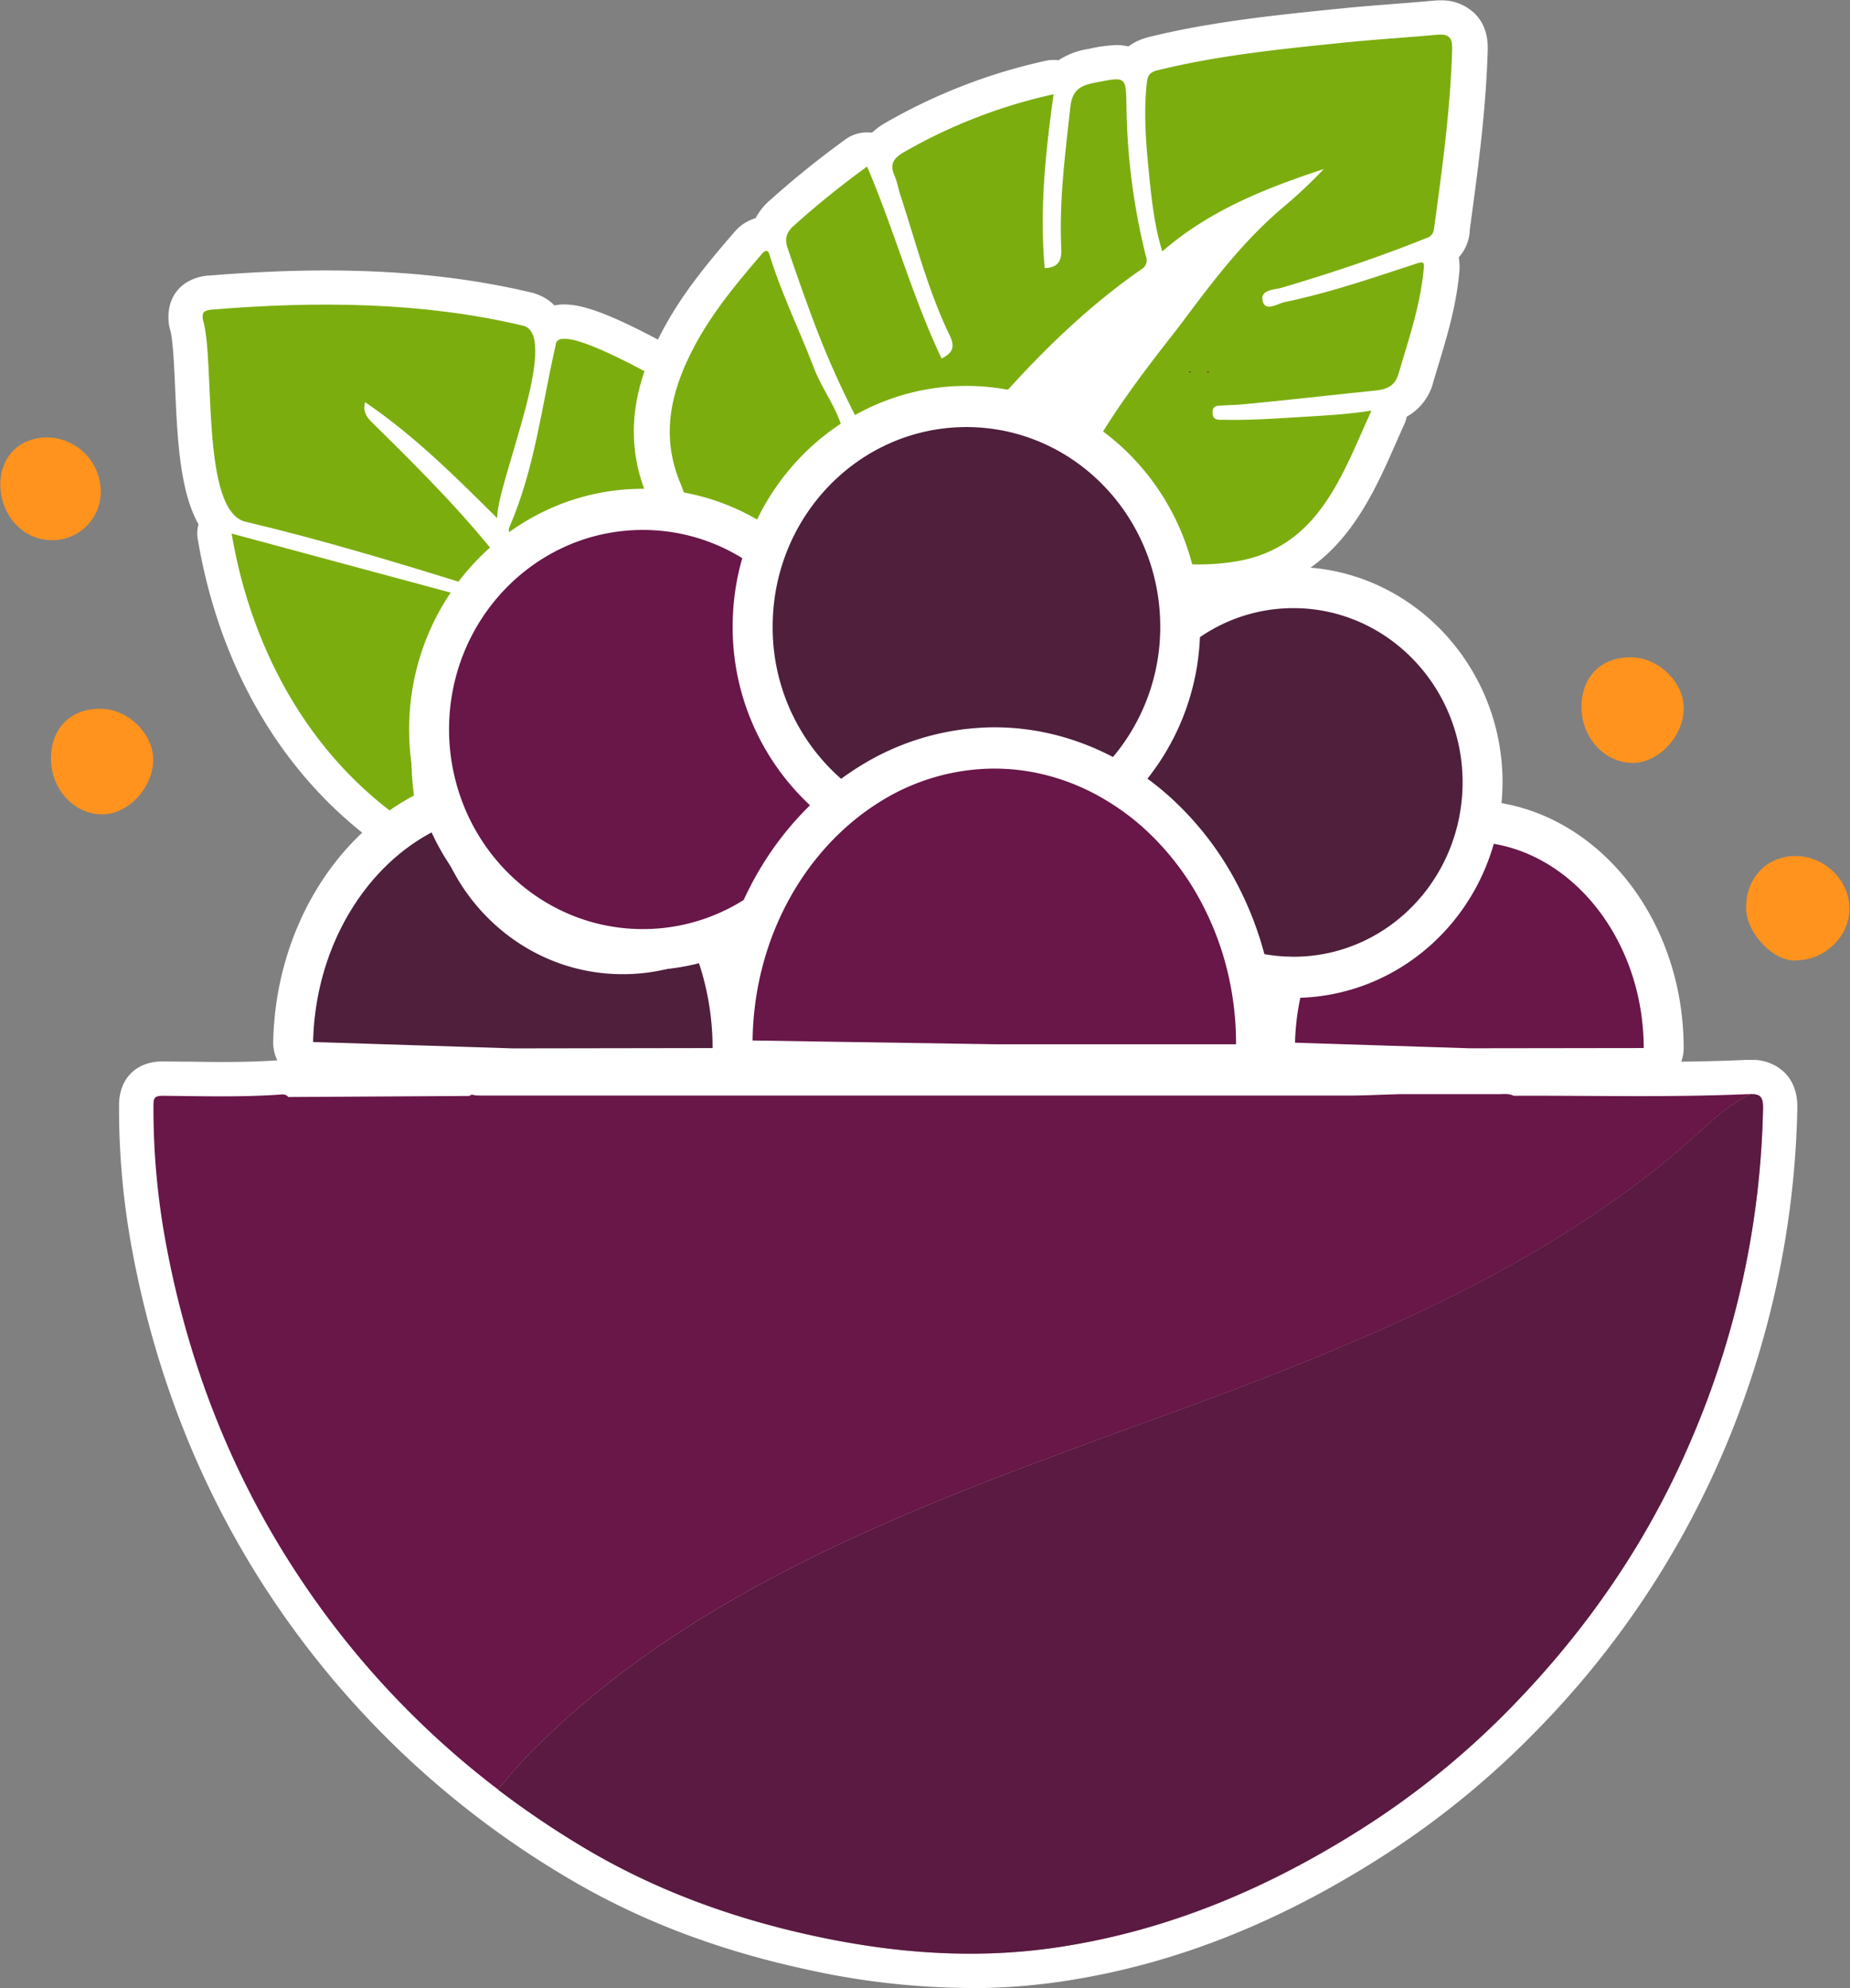
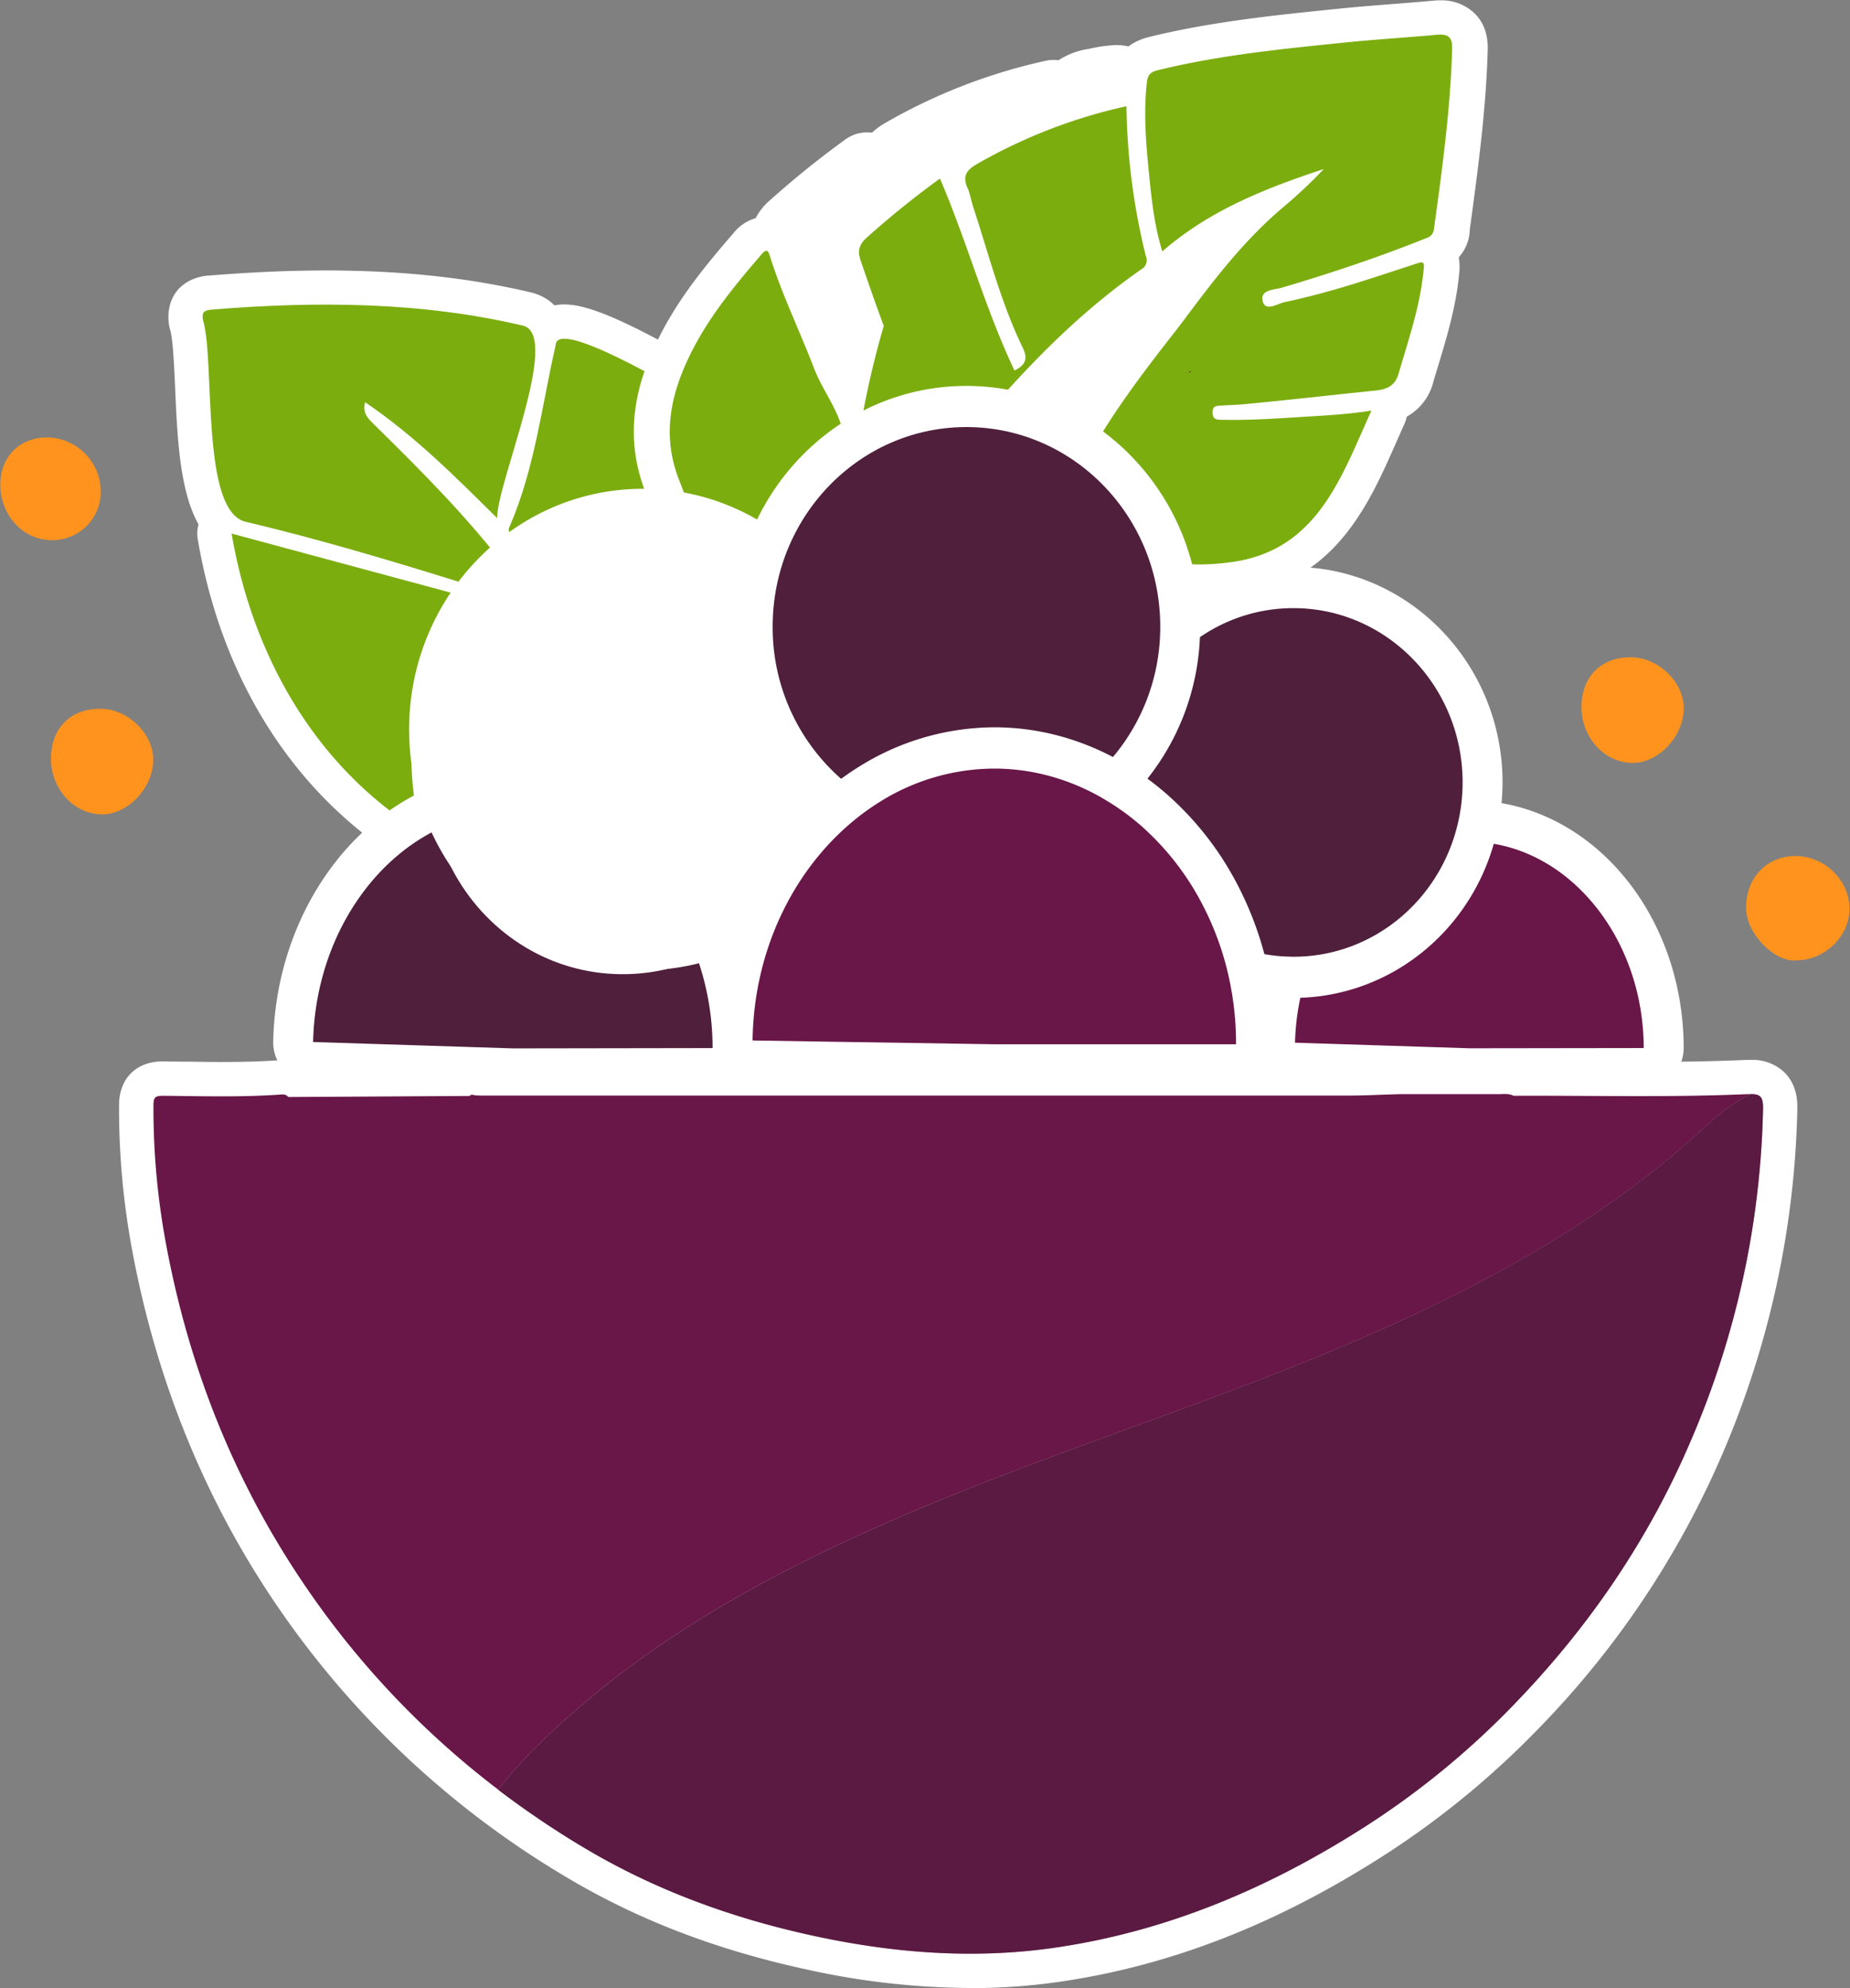
<svg xmlns="http://www.w3.org/2000/svg" height="579.3" preserveAspectRatio="xMidYMid meet" version="1.0" viewBox="-0.1 -0.1 539.1 579.3" width="539.1" zoomAndPan="magnify">
  <rect x="-0.1" y="-0.1" width="539.1" height="579.3" fill="#808080" stroke="none" />
  <g data-name="Camada 2">
    <g data-name="Camada 1">
      <g id="change1_1">
        <path d="M139.21,180.9a20.64,20.64,0,0,1-7.78-1.7C112,173.14,91,166.85,69.76,161.78c-16.82-3.29-17.88-27.42-18.82-48.72-.3-6.77-.64-14.43-1.49-17.19A11,11,0,0,1,49.07,94c-.8-7.49,3.57-12.9,11.14-13.79l.34,0c12.26-1,23.46-1.51,34.25-1.51,22.23,0,41.89,2.12,60.1,6.47.22,0,.44.12.65.18,8.59,2.69,11.84,11,9.65,24.68-1.22,7.71-3.94,16.89-6.34,25-1.7,5.73-4,13.58-4.08,15.81a10,10,0,0,1-1.68,5.64q1.6,2,3.18,4.11a10,10,0,0,1-5.35,15.69,4.41,4.41,0,0,0-1.49.91A16.44,16.44,0,0,1,139.21,180.9Z" fill="#fff" />
      </g>
      <g id="change1_2">
        <path d="M122.59,252.36a10,10,0,0,1-5.24-1.49C85.73,231.38,64.48,198.06,57.53,157a10,10,0,0,1,9.86-11.67,9.69,9.69,0,0,1,2.6.35l69.91,18.84a10,10,0,0,1,4.85,16.32c-17.65,19.75-16.52,43-12.46,59a10,10,0,0,1-9.7,12.46Z" fill="#fff" />
      </g>
      <g id="change1_3">
        <path d="M154.66,170a13.13,13.13,0,0,1-9.86-4.66c-9-6-6.65-13.59-5.5-16.16,4.83-11.2,7.17-23.15,9.65-35.81.93-4.78,1.9-9.73,3-14.63.8-5.24,5.08-10.14,12.41-10.14,6.88,0,17.37,4.48,38.69,16.51,1.45.82,2.54,1.44,3.13,1.74.27.15.54.3.8.47,7.47,4.82,10.52,11.23,9,19a10.38,10.38,0,0,1-.27,1.1,63.65,63.65,0,0,0-1.5,7.13c-1.36,7.81-3.06,17.54-10.35,23.79a10,10,0,0,1-6.51,2.42l-.62,0c-1.26-.08-2.55-.12-3.81-.12-10.25,0-20.3,2.48-32.58,8A13.8,13.8,0,0,1,154.66,170Z" fill="#fff" />
      </g>
      <g id="change1_4">
        <path d="M214.7,163.07c-2.71,0-5.28-.67-8.83-1.6l-.1,0a10,10,0,0,1-2.35-.95c-9.84-5.51-6.09-18-2.78-29a77.6,77.6,0,0,0,2.1-7.77,11.05,11.05,0,0,1,2.8-7.89,10.61,10.61,0,0,1,7.89-3.49c4.72,0,8.49,2.85,12.7,7.13a74.63,74.63,0,0,1,7.3,8.64c1.53,2.18,4.71,6.7,2.76,12.15a45,45,0,0,1-4.89,9c-.66,1-1.28,2-1.78,2.84l-.06.1C226.36,157.3,222.85,163.07,214.7,163.07Z" fill="#fff" />
      </g>
      <g id="change2_1">
        <path d="M148.31,166.56c-6.15,1.67-5.81,6.5-13.47,3.23-20.79-6.47-41.68-12.72-63-17.79C58.11,149.57,62.76,105.11,59,92.93c-.2-1.91.1-2.53,2.37-2.8,30.43-2.53,61.71-2.34,91.19,4.72,10.73,3.36-7.9,45.88-7.79,56-12.14-12-23.91-23.88-38.48-33.77-.87,3.4,1.14,5,2.69,6.56C123.06,137.49,136.43,150.87,148.31,166.56Z" fill="#7cad0f" />
      </g>
      <g id="change2_2">
        <path d="M67.39,155.36l69.9,18.84c-17.88,20-20.59,44.89-14.69,68.16C91,222.88,73.21,189.73,67.39,155.36Z" fill="#7cad0f" />
      </g>
      <g id="change2_3">
        <path d="M197.41,150.79c-15.19-.94-28.41,3-41.14,8.8-3.06,1.39-3.83-1.2-5.37-2.22-1.38-.91-3.54-2.09-2.45-4.16,7.32-16.93,9.33-35.13,13.38-52.77.3-8.08,35,12.81,39.74,15.27,3.6,2.33,5.43,4.63,4.64,8.8C203.71,132.61,204,145.14,197.41,150.79Z" fill="#7cad0f" />
      </g>
      <g id="change2_4">
        <path d="M226.78,136.89c-1.08,3-3.92,6.83-5.87,10.13-4.24,7-4.23,6.95-12.6,4.75-4.52-2.53,4.51-22.16,4.44-28.08C212.12,117.43,227.41,135.13,226.78,136.89Z" fill="#7cad0f" />
      </g>
      <g id="change1_5">
        <path d="M306,141.69a10.79,10.79,0,0,1-3.34-.53,60.63,60.63,0,0,0-10.45-2.37,10.38,10.38,0,0,1-8.3-6.31,9.67,9.67,0,0,1,1.75-10l1-1.12c1.73-2,3.47-4,5.24-5.94,12.77-14.32,24.47-25.23,36.83-34.32a10.83,10.83,0,0,1,13.69.78,9.69,9.69,0,0,1,1.12,13.07l-2.31,3c-5.43,7-15.53,19.92-22.49,32-.86,1.51-2,3.57-3.27,6A10.5,10.5,0,0,1,306,141.69Z" fill="#fff" />
      </g>
      <g id="change1_6">
        <path d="M349.1,174.3c-1.11,0-2.23,0-3.34-.06a10.53,10.53,0,0,1-8.83-5.22,60.68,60.68,0,0,0-26.05-24.53,9.8,9.8,0,0,1-4.66-13.18c7.22-14.52,19.82-30.69,26.6-39.38,1.21-1.56,2.22-2.85,2.93-3.8l3.78-5c-.31,0-.62,0-.93,0a11.15,11.15,0,0,1-2.8-.36,10.24,10.24,0,0,1-7.23-6.8c-2.73-8.8-3.59-17.67-4.42-26.25l0-.36c-.76-7.78-1.48-16.86-.44-26.28C324.56,15,329.89,12,334.3,10.79l.41-.11c18.16-4.46,36.71-6.35,54.66-8.18l1.2-.12c5.23-.53,10.51-.94,15.61-1.34,3.75-.29,7.64-.6,11.42-.94.72-.07,1.39-.1,2-.1a13.87,13.87,0,0,1,10,3.8c2.67,2.62,3.95,6.19,3.83,10.6-.5,17.79-2.91,35.43-5.24,52.49L428.13,68A12.64,12.64,0,0,1,425,74.87a17.6,17.6,0,0,1,0,5.56l0,.32c-1,9.16-3.57,17.66-6.06,25.89-.49,1.62-1,3.24-1.45,4.86a16,16,0,0,1-7.66,9.8,9.71,9.71,0,0,1-.7,2.18c-.83,1.83-1.65,3.69-2.47,5.55-7.71,17.48-17.3,39.24-43.91,44.1A74.49,74.49,0,0,1,349.1,174.3Z" fill="#fff" />
      </g>
      <g id="change1_7">
        <path d="M222.92,171.35a54.06,54.06,0,0,1-9.69-.87c-16-2.95-20.52-14.83-23.81-23.5-.41-1.09-.84-2.21-1.29-3.35-7.78-19.42-1.09-36.11,4.62-47s13.19-19.9,21.05-29a12.79,12.79,0,0,1,6.28-4.16,17.85,17.85,0,0,1,4.16-5.2,272.9,272.9,0,0,1,22.1-17.81,10.79,10.79,0,0,1,6.23-2,11.6,11.6,0,0,1,1.44.09,20.9,20.9,0,0,1,4.05-2.94,163.74,163.74,0,0,1,46.56-18,10.61,10.61,0,0,1,2.31-.25,11.44,11.44,0,0,1,1.43.09A22.1,22.1,0,0,1,317,14.17l.7-.14a40.56,40.56,0,0,1,7.51-1c6,0,10.76,3.33,12.47,8.69.8,2.5.85,5,.93,8.69v.25A180.2,180.2,0,0,0,344,72.17a12.79,12.79,0,0,1-5.34,14.29c-13,9.08-25.35,20.34-38.82,35.44q-2.61,2.94-5.17,5.87c-2.08,2.37-4.15,4.73-6.23,7a10.66,10.66,0,0,1-7.43,3.47,61,61,0,0,0-48.62,28.23,10.55,10.55,0,0,1-8.82,4.82Z" fill="#fff" />
      </g>
-       <path d="M332.81,91.93,335.08,89c-11.73,8.62-23,19.16-35.26,32.88q-2.61,2.94-5.17,5.87l-1,1.12A73,73,0,0,1,306,131.68c1.34-2.7,2.65-5,3.55-6.55C316.85,112.4,327.23,99.09,332.81,91.93Z" fill="none" />
      <g id="change2_5">
        <path d="M334.08,24.14c-.89,8.14-.33,16.25.45,24.32.81,8.33,1.6,16.72,4.07,24.69,1.53-1.34,3.1-2.6,4.7-3.81,12.6-9.53,27.25-15.21,42.36-20.19a141.34,141.34,0,0,1-11.92,11.2C362.14,70.15,353.2,82,344.25,94c-4.54,6.05-20.49,25.35-28.58,41.64a71.23,71.23,0,0,1,30.46,28.64,67.91,67.91,0,0,0,14.66-.93c23.46-4.28,30.26-25.16,38.75-43.82-6.75,1.07-13,1.4-19.23,1.78-7.95.48-15.89,1.08-23.87.9-1.57,0-3.21.19-3.2-2.17,0-2.21,1.6-1.86,3-2,2-.14,3.92-.16,5.86-.34,12.86-1.21,25.69-2.69,38.53-4,4-.4,5.89-1.77,6.82-4.93,2.81-9.59,6.08-19.09,7.18-29.09.43-3.88.53-3.82-3.41-2.51-12.18,4-24.35,8.13-37,10.76-2,.43-5.43,2.78-6.3-.08-1.1-3.59,3.28-3.46,5.62-4.16,14.2-4.21,28.24-8.88,41.95-14.4a3,3,0,0,0,2.27-2.62c2.39-17.46,4.81-34.91,5.3-52.56.1-3.41-1.14-4.38-4.47-4.08-9,.82-18,1.36-26.91,2.27-18.28,1.87-36.56,3.67-54.43,8.07h-.07C334.79,21,334.32,22,334.08,24.14Z" fill="#7cad0f" />
      </g>
      <g id="change2_6">
-         <path d="M332.47,78.38a3,3,0,0,0,1.35-3.82,190.9,190.9,0,0,1-5.66-43.71c-.19-8.84-.1-8.61-9.09-6.88-4.57.88-6.74,2.24-7.29,7.3-1.49,13.66-3.28,27.28-2.62,41,.18,3.77-1,5.56-4.82,5.77-1.55-16.93.21-33.66,2.58-50.68a153.57,153.57,0,0,0-43.54,16.83c-3.11,1.76-4.29,3.58-2.82,6.88.8,1.81,1.1,3.82,1.72,5.71,4.49,13.66,8,27.66,14.31,40.71,1.58,3.25,1.21,5.1-2.3,6.88-8.61-18.16-13.82-37.51-21.72-55.94a261.43,261.43,0,0,0-21.26,17.15c-2.49,2.18-2.74,4.13-1.88,6.66,2.19,6.4,4.4,12.79,6.76,19.12A259.44,259.44,0,0,0,250.71,124c.48.9,1.61,2-.2,2.76-1.27.51-2.64,1.37-3.84-.22-.37-.5-1.12-.86-1.25-1.38-1.63-6.46-5.93-11.77-8.3-17.94-4.16-10.87-9.3-21.38-12.8-32.5-.35-1.1-.7-2.81-2.44-.79-7.36,8.56-14.54,17.19-19.79,27.18-6.57,12.51-9.68,25.21-4.19,38.92,3.9,9.76,5.7,18.46,17.31,20.6a42.7,42.7,0,0,0,8.22.68,71.48,71.48,0,0,1,57.05-33c3.8-4.22,7.52-8.56,11.38-12.89C304.06,101.73,317.23,89,332.47,78.38Z" fill="#7cad0f" />
+         <path d="M332.47,78.38a3,3,0,0,0,1.35-3.82,190.9,190.9,0,0,1-5.66-43.71a153.57,153.57,0,0,0-43.54,16.83c-3.11,1.76-4.29,3.58-2.82,6.88.8,1.81,1.1,3.82,1.72,5.71,4.49,13.66,8,27.66,14.31,40.71,1.58,3.25,1.21,5.1-2.3,6.88-8.61-18.16-13.82-37.51-21.72-55.94a261.43,261.43,0,0,0-21.26,17.15c-2.49,2.18-2.74,4.13-1.88,6.66,2.19,6.4,4.4,12.79,6.76,19.12A259.44,259.44,0,0,0,250.71,124c.48.9,1.61,2-.2,2.76-1.27.51-2.64,1.37-3.84-.22-.37-.5-1.12-.86-1.25-1.38-1.63-6.46-5.93-11.77-8.3-17.94-4.16-10.87-9.3-21.38-12.8-32.5-.35-1.1-.7-2.81-2.44-.79-7.36,8.56-14.54,17.19-19.79,27.18-6.57,12.51-9.68,25.21-4.19,38.92,3.9,9.76,5.7,18.46,17.31,20.6a42.7,42.7,0,0,0,8.22.68,71.48,71.48,0,0,1,57.05-33c3.8-4.22,7.52-8.56,11.38-12.89C304.06,101.73,317.23,89,332.47,78.38Z" fill="#7cad0f" />
      </g>
      <g id="change1_8">
        <path d="M427.71,317.34l-50.79-1.63a11.85,11.85,0,0,1-11.28-12.26,81.83,81.83,0,0,1,2.87-19.72,11.7,11.7,0,0,1,11.2-8.75l.52,0c.55,0,1.11,0,1.66,0,18.27,0,33.84-13.43,37.05-31.93a11.74,11.74,0,0,1,11.45-9.89l.63,0c33.31,1.83,59.45,33.47,59.51,72a12.19,12.19,0,0,1-3.4,8.48,11.46,11.46,0,0,1-8.23,3.52l-50.82.08Z" fill="#fff" />
      </g>
      <g id="change3_1">
        <path d="M430.4,245.21C426.29,269,406.14,287,381.89,287c-.73,0-1.45,0-2.17-.06a70,70,0,0,0-2.44,16.75l50.8,1.63,50.81-.07C478.84,273.2,457.17,246.68,430.4,245.21Z" fill="#691648" />
      </g>
      <g id="change1_9">
        <path d="M149,317.34l-58.2-1.87a11.85,11.85,0,0,1-11.28-12.26c.71-31.52,17.44-59.92,42.61-72.35a11.31,11.31,0,0,1,9.81-.12,11.88,11.88,0,0,1,6.42,7.63c5.47,19.68,23.19,33.42,43.08,33.42a43.53,43.53,0,0,0,17.26-3.55,11.3,11.3,0,0,1,9.18.09,11.86,11.86,0,0,1,6.26,6.91,91.32,91.32,0,0,1,5.08,30,11.82,11.82,0,0,1-11.63,12l-58.23.09Z" fill="#fff" />
      </g>
      <g id="change4_1">
        <path d="M127.14,241.67c-20.59,10.16-35.38,34-36,61.82l58.2,1.86,58.21-.09a78.87,78.87,0,0,0-4.39-26,54.81,54.81,0,0,1-21.74,4.47C155.63,283.77,133.9,266,127.14,241.67Z" fill="#4f1f3c" />
      </g>
      <g id="change1_10">
        <path d="M187.23,282.58c-30.22,0-57.14-20.89-65.46-50.79a72,72,0,0,1-2.65-19.35c0-38.67,30.56-70.13,68.11-70.13s68.11,31.46,68.11,70.13c0,28.39-16.44,53.8-41.88,64.74A66,66,0,0,1,187.23,282.58Z" fill="#fff" />
      </g>
      <g id="change3_2">
-         <path d="M243.7,212.44c0-32.11-25.28-58.14-56.47-58.14s-56.47,26-56.47,58.14a59.75,59.75,0,0,0,2.2,16.05c6.76,24.3,28.49,42.1,54.27,42.1A54.9,54.9,0,0,0,209,266.11C229.37,257.35,243.7,236.62,243.7,212.44Z" fill="#691648" />
-       </g>
+         </g>
      <g id="change1_11">
        <path d="M376.81,290.64c-.9,0-1.79,0-2.69-.07a58.82,58.82,0,0,1-18.93-4,11.86,11.86,0,0,1-7.07-8,63.13,63.13,0,0,0-5-12.77,57.1,57.1,0,0,0-12.67-16.27,50.7,50.7,0,0,0-8.28-5.94,12,12,0,0,1-5.94-9.25,64.81,64.81,0,0,1-.33-6.48c0-34.62,27.33-62.78,60.92-62.78s60.93,28.16,60.93,62.78a65,65,0,0,1-1,11.07C431.6,268.9,406.38,290.64,376.81,290.64Z" fill="#fff" />
      </g>
      <g id="change4_2">
        <path d="M376.81,177.08c-27.22,0-49.28,22.74-49.28,50.79a50.36,50.36,0,0,0,.27,5.24A61.72,61.72,0,0,1,338,240.44a69.22,69.22,0,0,1,15.34,19.66,74.78,74.78,0,0,1,6,15.24,47.6,47.6,0,0,0,15.31,3.25c.72,0,1.44.06,2.17.06,24.25,0,44.39-18,48.51-41.81a53.05,53.05,0,0,0,.78-9C426.1,199.82,404,177.08,376.81,177.08Z" fill="#4f1f3c" />
      </g>
      <g id="change1_12">
        <path d="M249.09,242.05a11.35,11.35,0,0,1-6.69-2.18,70.9,70.9,0,0,1-29-57.4c0-38.67,30.55-70.13,68.11-70.13s68.11,31.46,68.11,70.13a70.86,70.86,0,0,1-19.06,48.61,11.46,11.46,0,0,1-8.39,3.67,11.28,11.28,0,0,1-5.59-1.48,3.35,3.35,0,0,1-.35-.2,53.85,53.85,0,0,0-10.51-4.56,50.36,50.36,0,0,0-14.9-2.28,52,52,0,0,0-27.33,8,59.92,59.92,0,0,0-7,5.13A11.4,11.4,0,0,1,249.09,242.05Z" fill="#fff" />
      </g>
      <g id="change4_3">
        <path d="M290.85,214.24A61.42,61.42,0,0,1,309.1,217,64.56,64.56,0,0,1,322,222.65l.19.11A58.77,58.77,0,0,0,338,182.47c0-32.11-25.28-58.14-56.47-58.14s-56.47,26-56.47,58.14a58.61,58.61,0,0,0,24,47.59,71.36,71.36,0,0,1,8.43-6.14A63,63,0,0,1,290.85,214.24Z" fill="#4f1f3c" />
      </g>
      <g id="change1_13">
        <path d="M289.51,316.14,219.08,315a11.83,11.83,0,0,1-11.47-12.14c.35-28.66,12.35-55.09,32.93-72.51a81.4,81.4,0,0,1,9.81-7.15,74.71,74.71,0,0,1,39.34-11.4,72.86,72.86,0,0,1,21.6,3.3,76.32,76.32,0,0,1,15.2,6.61l.35.21a82.75,82.75,0,0,1,13.29,9.56,90.68,90.68,0,0,1,20.23,25.9,98.47,98.47,0,0,1,7.83,19.92,101.61,101.61,0,0,1,3.58,26.81,11.81,11.81,0,0,1-11.64,12Z" fill="#fff" />
      </g>
      <g id="change3_3">
        <path d="M357,280.58a85.87,85.87,0,0,0-6.86-17.44,79,79,0,0,0-17.56-22.51A70.43,70.43,0,0,0,321,232.36l-.19-.12a64.39,64.39,0,0,0-12.92-5.62,61.36,61.36,0,0,0-18.24-2.79,63.12,63.12,0,0,0-33.34,9.68,70.44,70.44,0,0,0-8.42,6.14c-17.1,14.47-28.36,37.51-28.68,63.4l70.44,1.1h70.44A89.4,89.4,0,0,0,357,280.58Z" fill="#691648" />
      </g>
      <g id="change5_1">
        <path d="M460.76,205.35c.24-8.59,6-14.11,14.61-13.95,7.95.14,15.29,7.4,15.18,15-.11,8.29-7.67,16.07-15.31,15.77C467,221.87,460.5,214.31,460.76,205.35Z" fill="#ff931e" />
      </g>
      <g id="change5_2">
        <path d="M14.76,220.35c.24-8.59,6-14.11,14.61-13.95,8,.14,15.29,7.4,15.18,15-.11,8.29-7.67,16.07-15.31,15.77C21,236.87,14.5,229.31,14.76,220.35Z" fill="#ff931e" />
      </g>
      <g id="change5_3">
        <path d="M523.44,279.69c-6,.78-14.81-7.47-14.73-15.57.09-8.55,6.12-14.83,14.43-14.81,8.46,0,15.63,7,15.72,15.25C538.94,272.56,531.7,279.67,523.44,279.69Z" fill="#ff931e" />
      </g>
      <g id="change5_4">
        <path d="M14.79,157.27C6.47,157.18-.12,149.84,0,140.8c.11-8,5.78-13.51,13.83-13.46a15.88,15.88,0,0,1,15.44,16A14.09,14.09,0,0,1,14.79,157.27Z" fill="#ff931e" />
      </g>
      <g id="change3_4">
        <path d="M346.29,108.36c.24-.32.48-.33.73,0Z" fill="#691648" />
      </g>
      <g id="change3_5">
-         <path d="M351.53,108.35c.26-.32.5-.31.74,0Z" fill="#691648" />
-       </g>
+         </g>
      <g id="change1_14">
        <path d="M282.61,579.11a224.65,224.65,0,0,1-48.77-5.65c-25.73-5.67-48.16-14.33-68.57-26.45a266.2,266.2,0,0,1-85.18-80.07C59.47,436.5,45.47,402,38.46,364.39a225,225,0,0,1-3.87-42.49c0-7.74,5-12.75,12.65-12.75h.25l5.37.06c3.75,0,7.63.1,11.42.1,6.32,0,11.46-.14,16.17-.46h.16c.53,0,1-.08,1.56-.08a12.69,12.69,0,0,1,4.3.74l48.18-.29a11.61,11.61,0,0,1,2.83-.36,11.83,11.83,0,0,1,2.29.23l.78,0,118.19,0h34.38l72.3,0h26.65c3.4,0,6.79-.12,10.37-.25l5.05-.17h.26l7,0,15.51,0h6.85c.43,0,.87,0,1.3,0a16.38,16.38,0,0,1,4.17.5h3.69c5.24,0,10.47,0,15.71.06s10.4.06,15.6.06c12.59,0,22.19-.18,31.13-.58l1.41,0a13.37,13.37,0,0,1,9.87,3.73c3.78,3.85,3.69,8.81,3.66,10.67a268.37,268.37,0,0,1-21.82,100.38,263.26,263.26,0,0,1-54,80.45,252.57,252.57,0,0,1-44.6,36.51c-31,19.9-61.64,31.91-93.56,36.7a182.75,182.75,0,0,1-27.05,2Z" fill="#fff" />
      </g>
      <g id="change3_6">
        <path d="M236,563.69c23.83,5.26,47.89,7.19,72.19,3.54,32.58-4.89,62.05-17.53,89.65-35.23a240.43,240.43,0,0,0,42.82-35.06c22-22.62,39.61-48.31,52-77.39a257.26,257.26,0,0,0,21-96.65c.06-3.52-.87-4.23-3.59-4.22-4.22,1.94-8.66,5.25-13.42,9.64-28.21,26.09-62.14,44.86-97.13,60.22-20.19,8.87-40.83,16.65-61.54,24.2-64.5,23.54-131.78,47.09-180.81,95.15a121.3,121.3,0,0,0-12.08,13.46,265.81,265.81,0,0,0,25.3,17.06C190.81,550.55,212.87,558.59,236,563.69Z" fill="#691648" />
      </g>
      <g id="change3_7">
        <path d="M338,412.74c20.71-7.55,41.35-15.33,61.54-24.2,35-15.36,68.92-34.13,97.13-60.22,4.76-4.39,9.2-7.7,13.42-9.64l-.91,0c-22.73,1-45.48.38-68.22.48-1.41-.73-2.93-.46-4.4-.47-9.58,0-19.17,0-28.76,0-5.23.14-10.46.42-15.69.42q-66.68,0-133.34,0l-118.35,0-1.7-.05c-.67,0-1.38-.51-2,.15h0l-52.82.31c-.74-.95-1.77-.75-2.76-.68-11.23.75-22.49.43-33.73.32-2.44,0-2.78.58-2.79,2.8a214.79,214.79,0,0,0,3.7,40.59c6.64,35.64,19.73,68.73,40.08,98.78a253.7,253.7,0,0,0,56.71,60,121.3,121.3,0,0,1,12.08-13.46C206.19,459.83,273.47,436.28,338,412.74Z" fill="#691648" />
      </g>
      <g id="change4_4">
        <path d="M510.06,318.68c-4.22,1.94-8.66,5.25-13.42,9.64-28.21,26.09-62.14,44.86-97.13,60.22-20.19,8.87-40.83,16.65-61.54,24.2-64.5,23.54-131.78,47.09-180.81,95.15a121.3,121.3,0,0,0-12.08,13.46,265.81,265.81,0,0,0,25.3,17.06c20.43,12.14,42.49,20.18,65.61,25.28,23.83,5.26,47.89,7.19,72.19,3.54,32.58-4.89,62.05-17.53,89.65-35.23a240.43,240.43,0,0,0,42.82-35.06c22-22.62,39.61-48.31,52-77.39a257.26,257.26,0,0,0,21-96.65C513.71,319.38,512.78,318.67,510.06,318.68Z" fill="#4f1f3c" opacity=".54" />
      </g>
    </g>
  </g>
</svg>